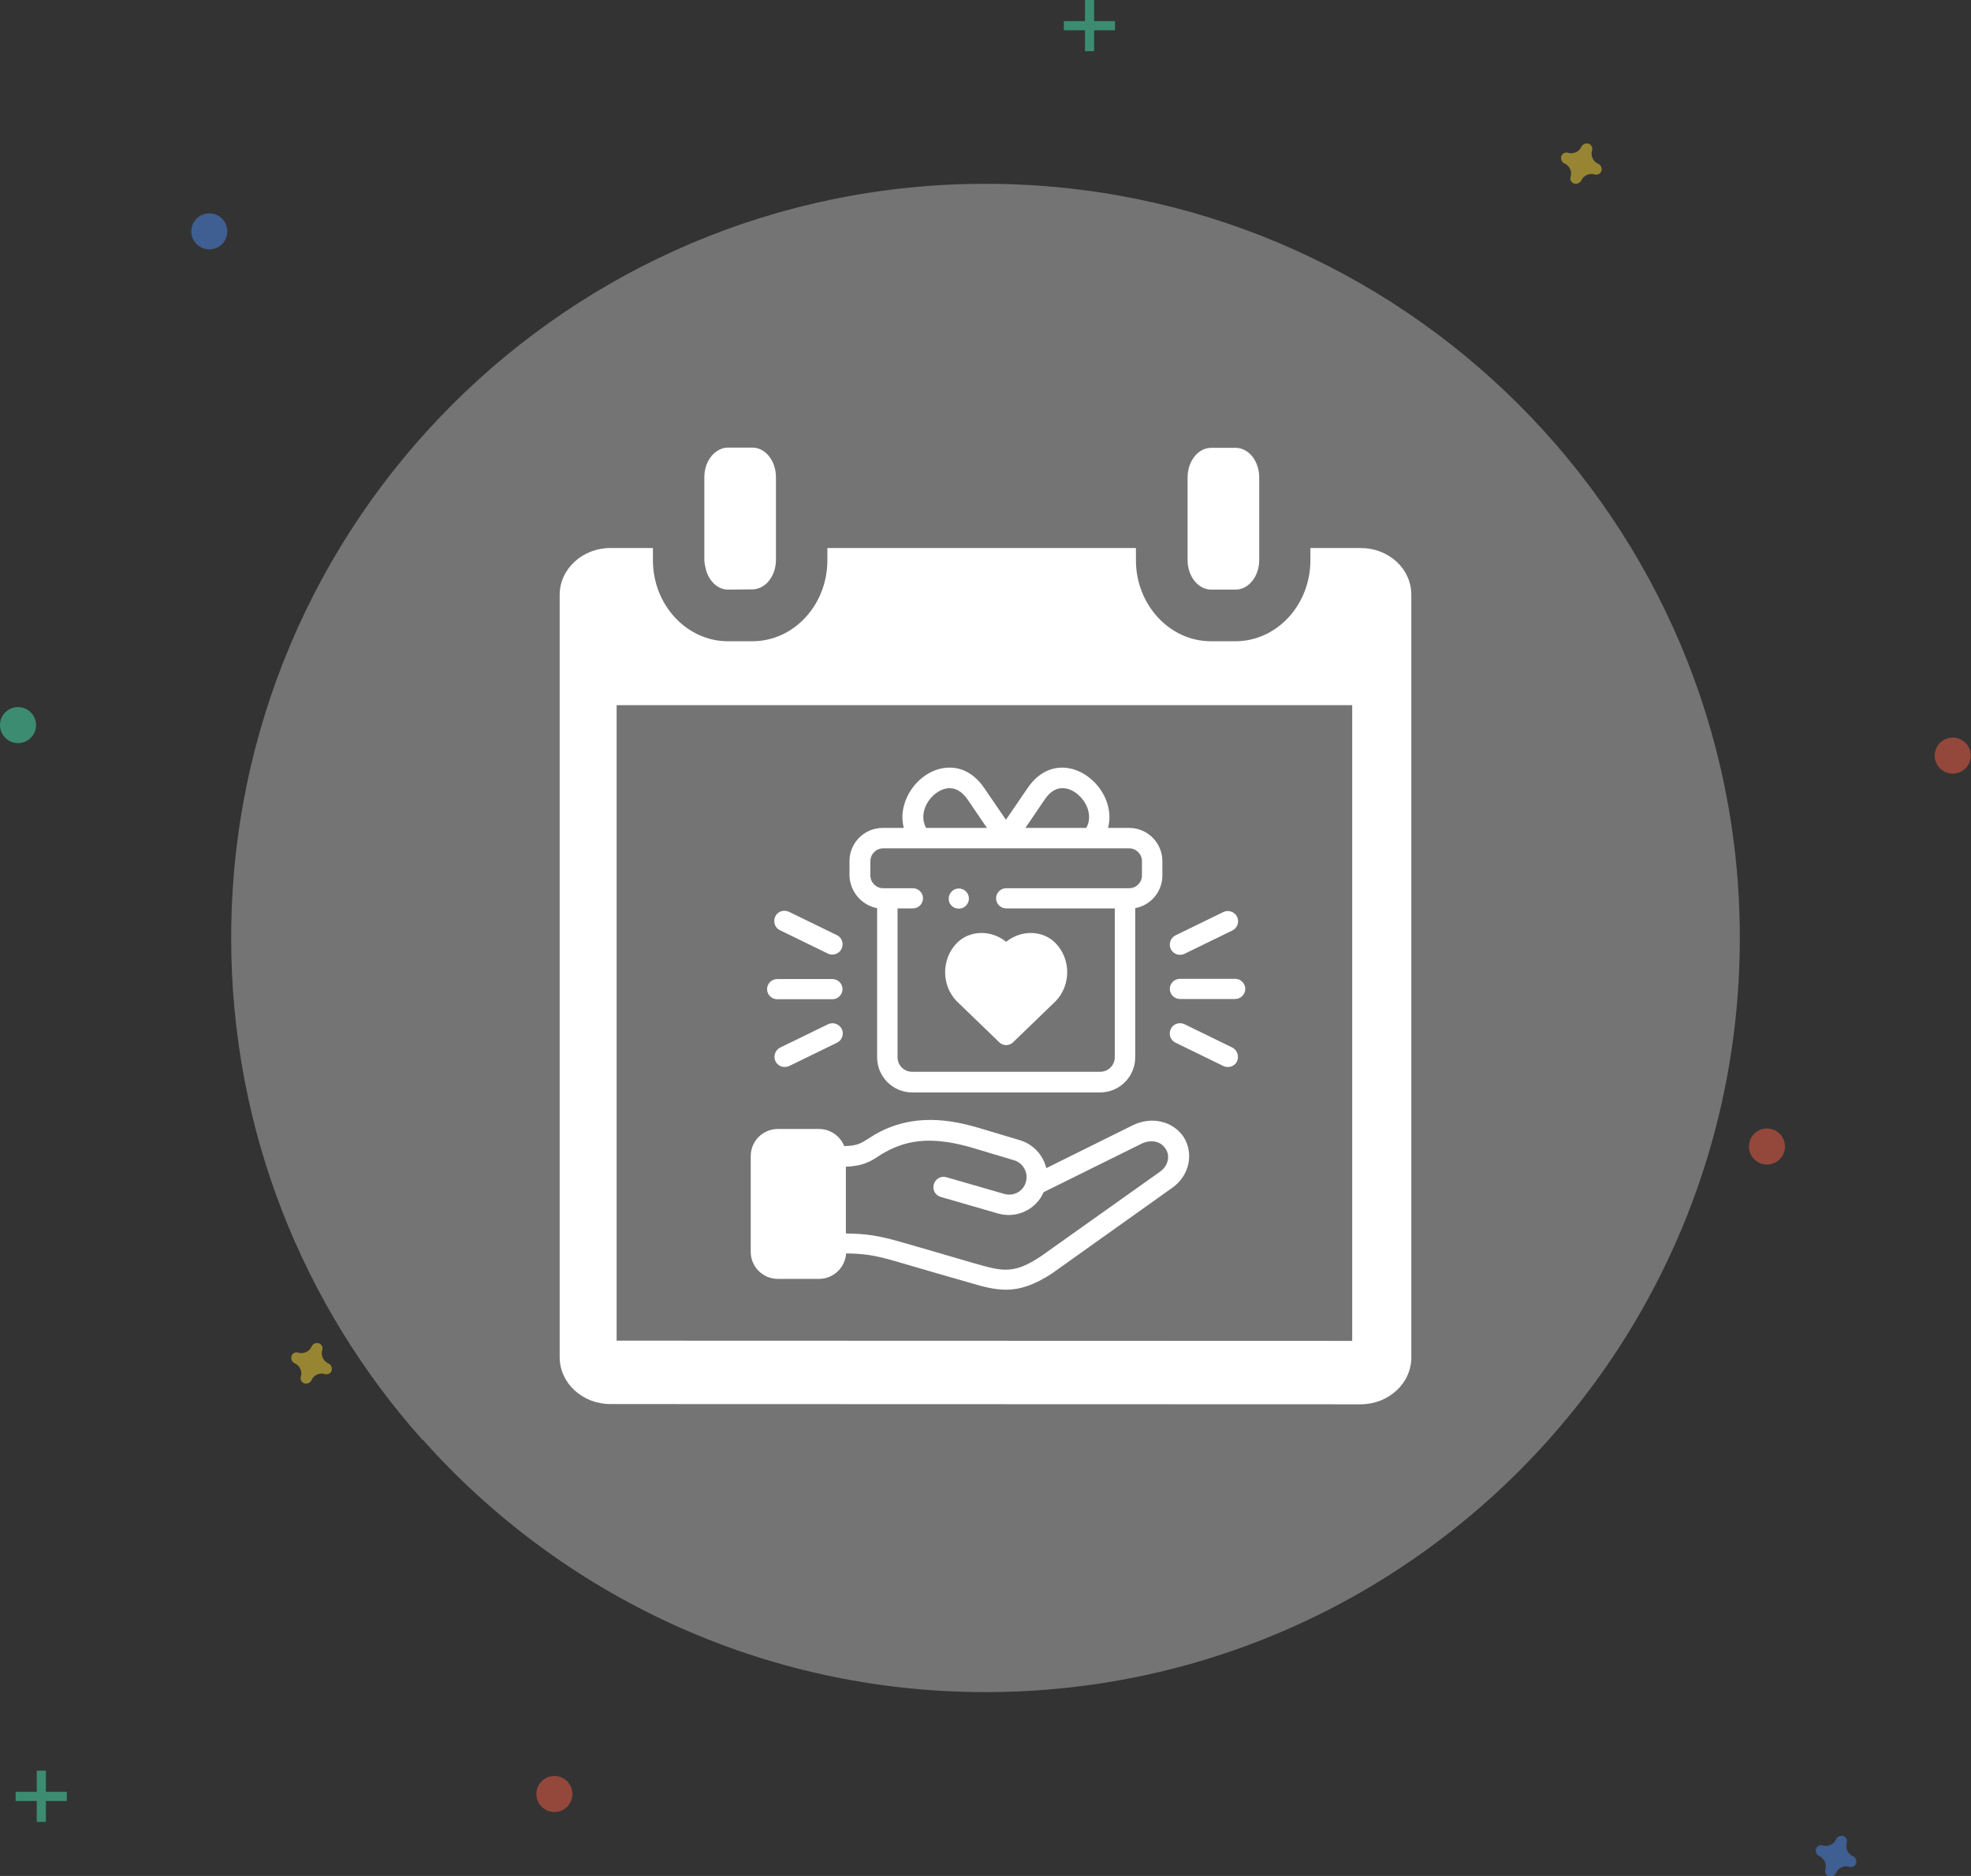
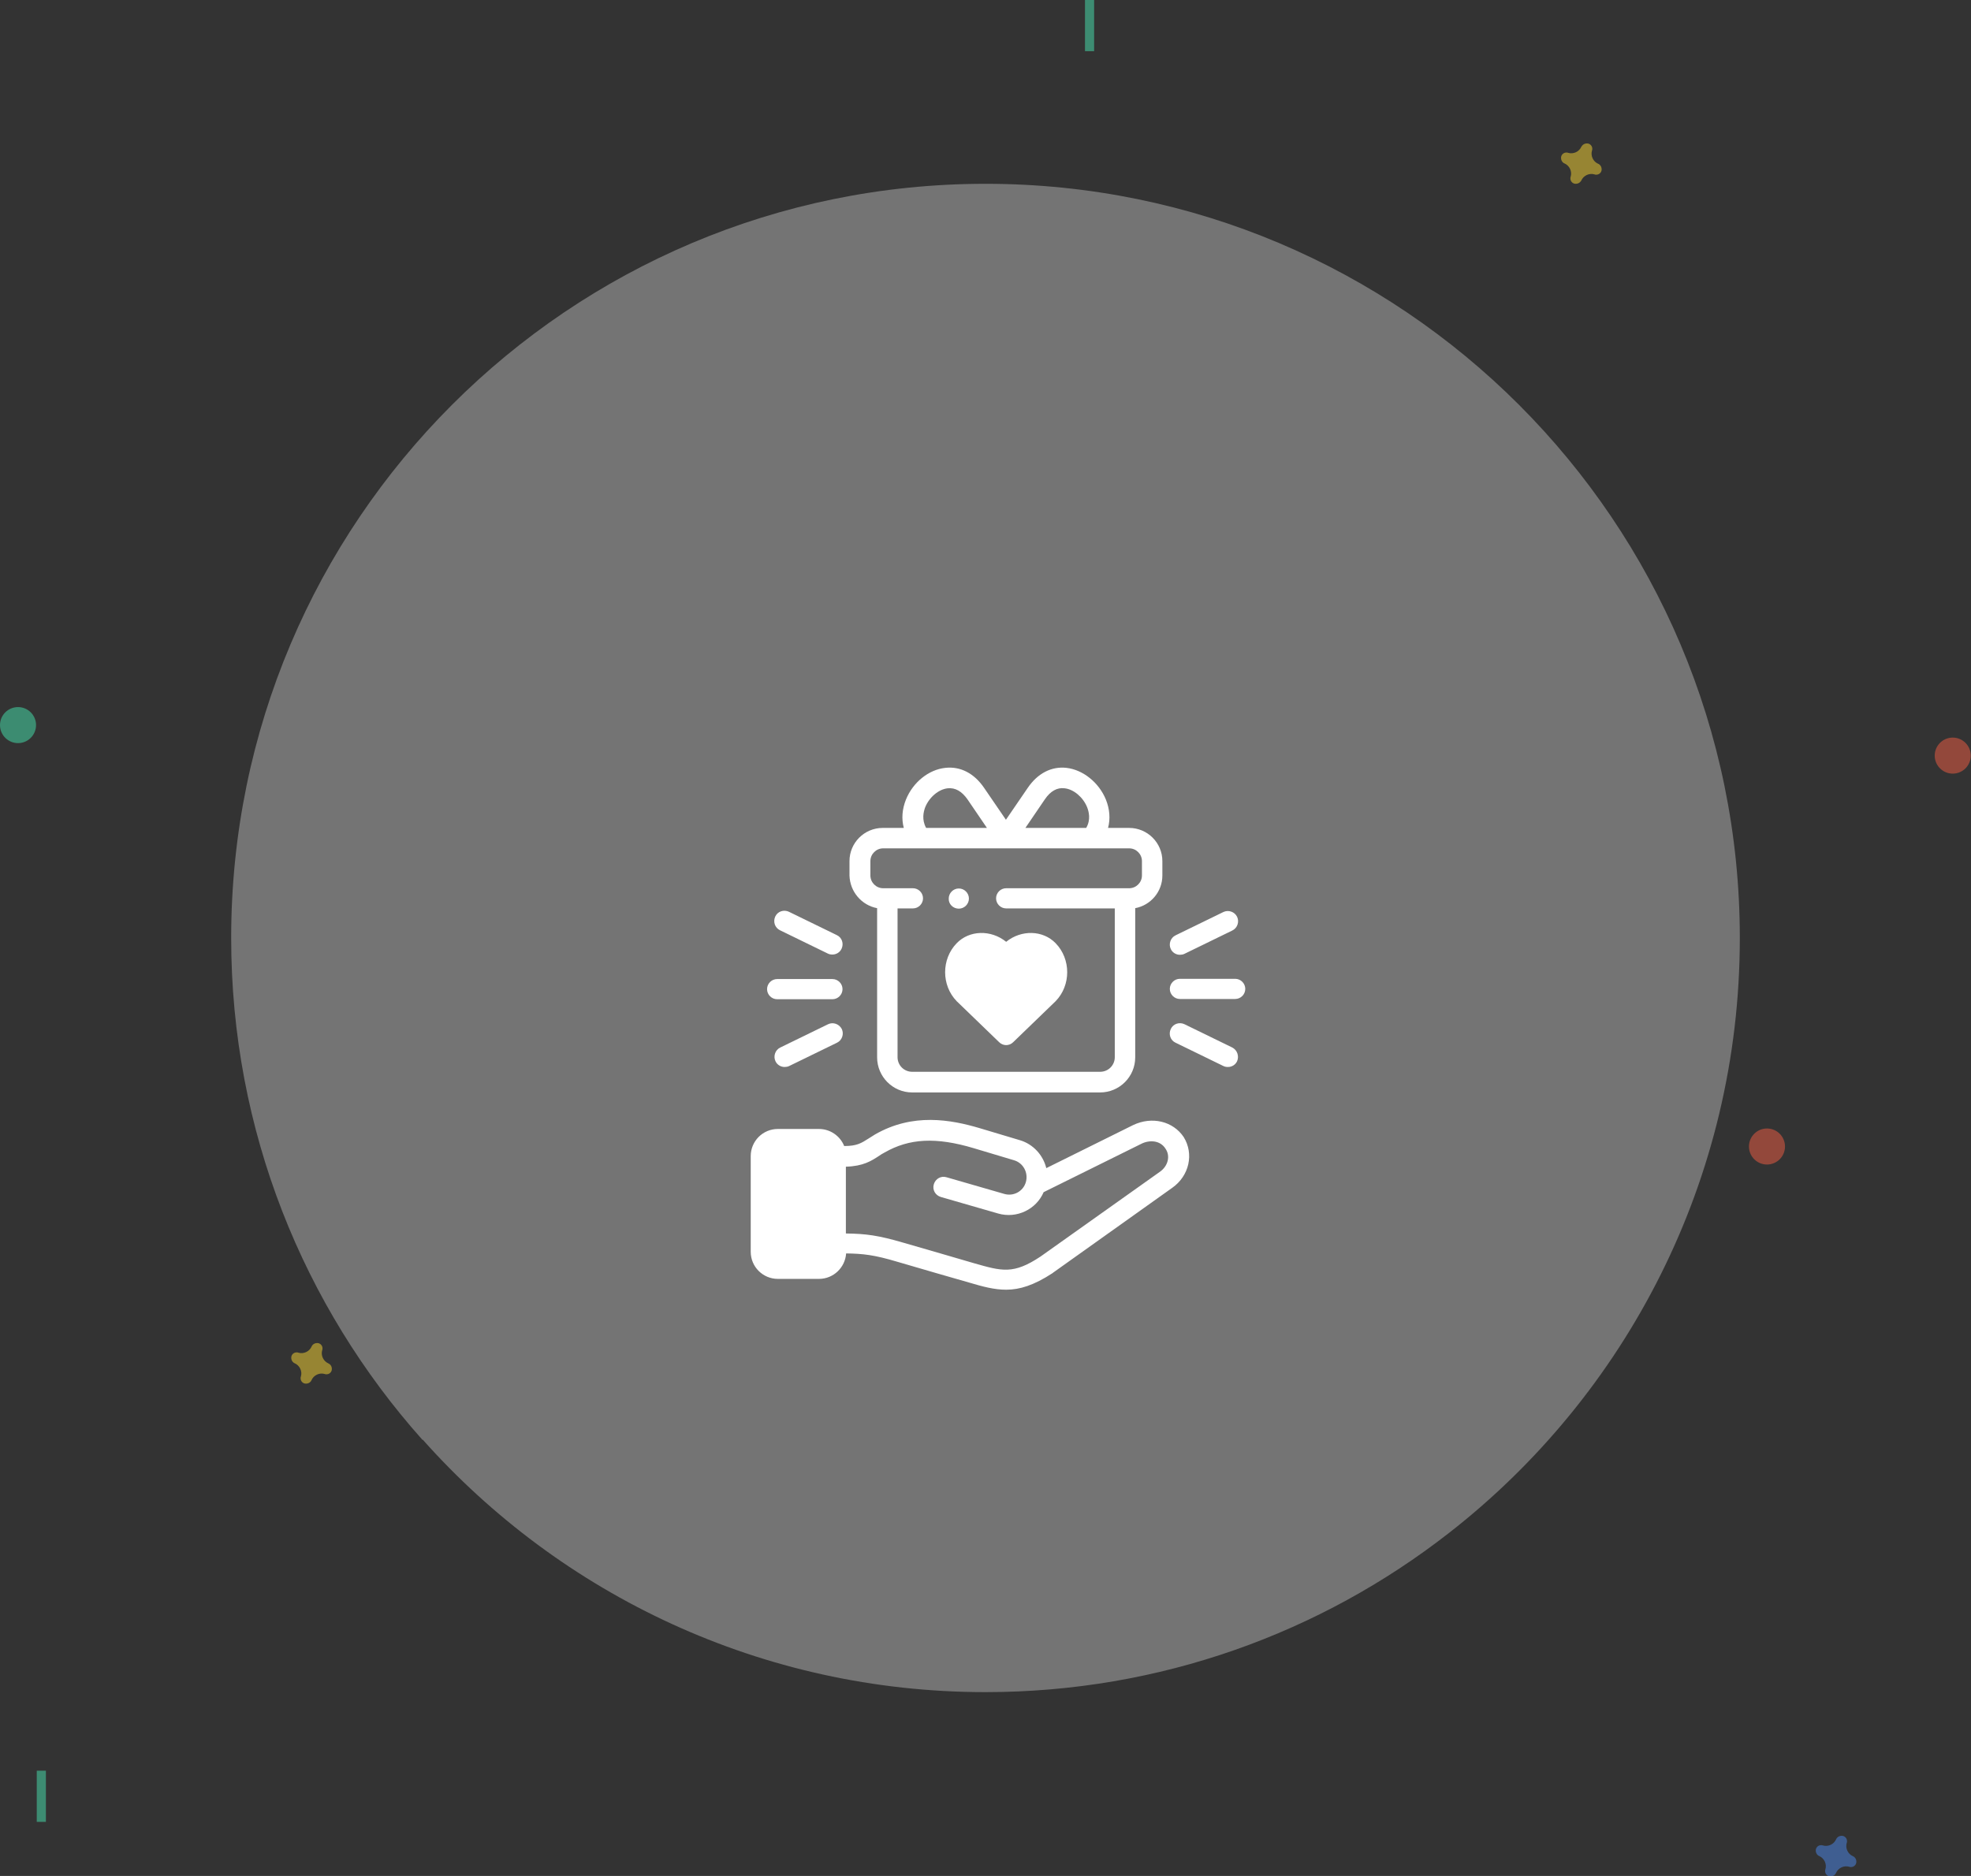
<svg xmlns="http://www.w3.org/2000/svg" version="1.1" id="f20e0c25-d928-42cc-98d1-13cc230663ea" x="0px" y="0px" viewBox="0 0 820.2 780.8" style="enable-background:new 0 0 820.2 780.8;" xml:space="preserve">
  <rect x="0" y="0" width="820.2" height="780.8" fill="#333333" stroke="none" />
  <style type="text/css">
	.st0{opacity:0.5;}
	.st1{fill:#47E6B1;}
	.st2{opacity:0.5;fill:#4D8AF0;enable-background:new    ;}
	.st3{opacity:0.5;fill:#FDD835;enable-background:new    ;}
	.st4{opacity:0.5;fill:#F55F44;enable-background:new    ;}
	.st5{opacity:0.5;fill:#47E6B1;enable-background:new    ;}
	.st6{opacity:0.4;fill:#D4D4D4;enable-background:new    ;}
	.st7{display:none;}
	.st8{fill:#FFFFFF;}
</style>
  <g class="st0">
    <rect x="15.3" y="737" class="st1" width="3.8" height="21.3" />
-     <rect x="6.5" y="745.8" class="st1" width="21.3" height="3.8" />
  </g>
  <g class="st0">
    <rect x="451.5" class="st1" width="3.8" height="21.3" />
-     <rect x="442.7" y="8.8" class="st1" width="21.3" height="3.8" />
  </g>
-   <path class="st2" d="M771.1,772.6c-2.1-0.9-3.3-3.3-2.6-5.6c0.1-0.2,0.1-0.3,0.1-0.5l0,0c0.1-1.3-0.9-2.4-2.2-2.4  c-0.8,0-1.5,0.3-2,0.9l0,0c-0.1,0.1-0.2,0.3-0.3,0.5c-0.9,2.1-3.3,3.3-5.6,2.6c-0.2-0.1-0.3-0.1-0.5-0.1l0,0  c-1.3-0.1-2.4,0.9-2.4,2.2c0,0.8,0.3,1.5,0.9,2l0,0c0.1,0.1,0.3,0.2,0.5,0.3c2.1,0.9,3.3,3.3,2.6,5.6c-0.1,0.2-0.1,0.3-0.1,0.5l0,0  c-0.1,1.3,0.9,2.4,2.2,2.4c0.8,0,1.5-0.3,2-0.9l0,0c0.1-0.1,0.2-0.3,0.3-0.5c0.9-2.1,3.3-3.3,5.6-2.6c0.2,0.1,0.3,0.1,0.5,0.1l0,0  c1.3,0.1,2.4-0.9,2.4-2.2c0-0.8-0.3-1.5-0.9-2l0,0C771.4,772.7,771.2,772.6,771.1,772.6z" />
+   <path class="st2" d="M771.1,772.6c-2.1-0.9-3.3-3.3-2.6-5.6c0.1-0.2,0.1-0.3,0.1-0.5l0,0c0.1-1.3-0.9-2.4-2.2-2.4  c-0.8,0-1.5,0.3-2,0.9l0,0c-0.1,0.1-0.2,0.3-0.3,0.5c-0.9,2.1-3.3,3.3-5.6,2.6c-0.2-0.1-0.3-0.1-0.5-0.1l0,0  c-1.3-0.1-2.4,0.9-2.4,2.2c0,0.8,0.3,1.5,0.9,2l0,0c0.1,0.1,0.3,0.2,0.5,0.3c2.1,0.9,3.3,3.3,2.6,5.6c-0.1,0.2-0.1,0.3-0.1,0.5l0,0  c-0.1,1.3,0.9,2.4,2.2,2.4c0.8,0,1.5-0.3,2-0.9l0,0c0.1-0.1,0.2-0.3,0.3-0.5c0.9-2.1,3.3-3.3,5.6-2.6c0.2,0.1,0.3,0.1,0.5,0.1l0,0  c1.3,0.1,2.4-0.9,2.4-2.2c0-0.8-0.3-1.5-0.9-2l0,0z" />
  <path class="st3" d="M136.7,567.5c-2.1-0.9-3.3-3.3-2.6-5.6c0.1-0.2,0.1-0.3,0.1-0.5l0,0c0.1-1.3-0.9-2.4-2.2-2.4  c-0.8,0-1.5,0.3-2,0.9l0,0c-0.1,0.1-0.2,0.3-0.3,0.5c-0.9,2.1-3.3,3.3-5.6,2.6c-0.2-0.1-0.3-0.1-0.5-0.1l0,0  c-1.3-0.1-2.4,0.9-2.4,2.2c0,0.8,0.3,1.5,0.9,2l0,0c0.1,0.1,0.3,0.2,0.5,0.3c2.1,0.9,3.3,3.3,2.6,5.6c-0.1,0.2-0.1,0.3-0.1,0.5l0,0  c-0.1,1.3,0.9,2.4,2.2,2.4c0.8,0,1.5-0.3,2-0.9l0,0c0.1-0.1,0.2-0.3,0.3-0.5c0.9-2.1,3.3-3.3,5.6-2.6c0.2,0.1,0.3,0.1,0.5,0.1l0,0  c1.3,0.1,2.4-0.9,2.4-2.2c0-0.8-0.3-1.5-0.9-2l0,0C137,567.7,136.8,567.6,136.7,567.5z" />
  <path class="st3" d="M665.1,68.2c-2.1-0.9-3.3-3.3-2.6-5.6c0.1-0.2,0.1-0.3,0.1-0.5l0,0c0.1-1.3-0.9-2.4-2.2-2.4  c-0.8,0-1.5,0.3-2,0.9l0,0c-0.1,0.1-0.2,0.3-0.3,0.4c-0.9,2.1-3.3,3.3-5.6,2.6c-0.2-0.1-0.3-0.1-0.5-0.1l0,0  c-1.3-0.1-2.4,0.9-2.4,2.2c0,0.8,0.3,1.5,0.9,2l0,0c0.1,0.1,0.3,0.2,0.5,0.3c2.1,0.9,3.3,3.3,2.6,5.6c-0.1,0.2-0.1,0.3-0.1,0.5l0,0  c-0.1,1.3,0.9,2.4,2.2,2.4c0.8,0,1.5-0.3,2-0.9l0,0c0.1-0.1,0.2-0.3,0.3-0.4c0.9-2.1,3.3-3.3,5.6-2.6c0.2,0.1,0.3,0.1,0.5,0.1l0,0  c1.3,0.1,2.4-0.9,2.4-2.2c0-0.8-0.3-1.5-0.9-2l0,0C665.4,68.3,665.2,68.2,665.1,68.2z" />
  <circle class="st4" cx="812.6" cy="314.5" r="7.5" />
-   <circle class="st4" cx="230.7" cy="746.7" r="7.5" />
  <circle class="st4" cx="735.3" cy="477.2" r="7.5" />
-   <circle class="st2" cx="87.1" cy="96.3" r="7.5" />
  <circle class="st5" cx="7.5" cy="301.8" r="7.5" />
  <g>
    <path class="st6" d="M724,390.4c0,100.7-47.4,190.3-121.1,247.7c-53.2,41.5-120.1,66.2-192.8,66.2c-93.1,0-176.8-40.6-234.2-105.1   l-0.1,0.1c-49.5-55.5-79.6-128.7-79.6-208.9c0-173.3,140.5-313.9,313.9-313.9S724,217.1,724,390.4z" />
    <path class="st7" d="M307.7,135.6h-11.8c-1.5,0-2.9,0.3-4.3,0.8c-6.9,2.2-12.1,9.7-12.1,18.5v8.1v20.9v10.9c0,2,0.3,3.9,0.8,5.7   c2.1,7.8,8.2,13.6,15.6,13.6h11.8c9.1,0,16.4-8.6,16.4-19.3v-10.9V163v-8.1C324.1,144.3,316.7,135.6,307.7,135.6z M540.7,135.6   h-11.8c-9.1,0-16.4,8.6-16.4,19.3v8.1v20.9v10.9c0,10.7,7.3,19.3,16.4,19.3h11.8c9.1,0,16.4-8.6,16.4-19.3v-10.9V163v-8.1   C557.1,144.3,549.8,135.6,540.7,135.6z M601.2,183.9h-29.3v10.9c0,18.8-14,34.1-31.2,34.1h-11.8c-17.2,0-31.2-15.3-31.2-34.1v-10.9   H338.8v10.9c0,18.8-14,34.1-31.2,34.1h-11.8c-17.2,0-31.2-15.3-31.2-34.1v-10.9h-25.5c-16.3,0-29.5,12.4-29.5,27.6v367.9   c0,15.3,13.2,27.6,29.5,27.6h362c16.3,0,29.5-12.3,29.5-27.6V211.6C630.6,196.3,617.5,183.9,601.2,183.9z M592,566.5l-344.8-0.1   V269.8H592V566.5z" />
    <g>
-       <path class="st8" d="M254,584.4c-11.6,0-21.1-8.7-21.1-19.5V247.6c0-10.8,9.5-19.5,21.1-19.5h17.7v5.1c0,18.5,14,33.7,31.2,33.7    h10.2c17.2,0,31.2-15.1,31.2-33.7v-5.1h128.4v5.1c0,18.5,14,33.7,31.2,33.7h10.2c17.2,0,31.2-15.1,31.2-33.7v-5.1h21    c5.7,0,11,2.1,15,5.8c3.9,3.7,6,8.5,6,13.7V565c0,10.8-9.5,19.5-21.1,19.5L254,584.4L254,584.4z M256.6,558l306.1,0.1V293.5H256.6    V558z M504,245.4c-5.4,0-9.8-5.5-9.8-12.3v-34.4c0-6.8,4.4-12.3,9.8-12.3h10.2c5.4,0,9.8,5.5,9.8,12.3v34.4    c0,6.8-4.4,12.3-9.8,12.3L504,245.4L504,245.4z M302.9,245.4c-4.2,0-7.9-3.5-9.2-8.5c-0.3-1.5-0.6-2.7-0.6-3.9v-34.4    c0-5.6,3-10.4,7.4-11.9c0.9-0.3,1.7-0.4,2.4-0.4h10.2c5.4,0,9.8,5.5,9.8,12.3V233c0,6.8-4.4,12.3-9.8,12.3L302.9,245.4    L302.9,245.4z" />
      <path class="st8" d="M471.5,468.3l-36.1,17.9c-1.3-5.3-5.3-9.9-10.9-11.6l-16.7-5c-12.1-3.6-27.9-6.5-43.7,2.6    c-1,0.6-1.9,1.2-2.7,1.7c-3,1.9-4.8,3.1-10.1,3.1c-1.7-4.2-5.8-7.1-10.5-7.1h-17.1c-6.3,0-11.3,5.1-11.3,11.3v39.8    c0,6.3,5.1,11.3,11.3,11.3h17.1c6,0,10.9-4.7,11.3-10.6c7.1,0.1,11.7,0.6,21.4,3.5c5.3,1.6,27.9,8.1,29.7,8.6    c5.7,1.7,10.5,3,15.5,3c5.6,0,11.5-1.8,19.3-6.9c0,0,0.1,0,0.1-0.1l49.7-35.4c7.1-5,9.1-14.1,4.8-21.1    C488.2,466.7,479.4,464.5,471.5,468.3L471.5,468.3z M482.7,487.7L433,523c-11.3,7.5-16,6.1-27.6,2.8c-1.7-0.5-24.3-7.1-29.6-8.6    c-10.3-3-15.4-3.7-23.8-3.8v-27.8c7.2-0.2,10.6-2.4,13.8-4.5c0.7-0.5,1.5-1,2.3-1.4c10.3-5.9,21.4-6.5,37.1-1.8l16.7,5    c3.9,1.1,6.1,5.2,5,9.1c0,0,0,0,0,0c-1.1,3.9-5.2,6.1-9.1,4.9l-23.9-6.9c-2.3-0.7-4.6,0.6-5.3,2.9c-0.7,2.3,0.6,4.6,2.9,5.3    l23.9,6.9c7.7,2.2,15.8-1.7,18.9-8.9l40.8-20.2c3.3-1.6,7.7-1.4,9.9,2.1C487.1,481.1,486.1,485.3,482.7,487.7L482.7,487.7z     M398.2,416.8l17.6,17c0.8,0.8,1.9,1.2,2.9,1.2s2.1-0.4,2.9-1.2l17.6-17c0,0,0.1-0.1,0.1-0.1c6.4-6.6,6.4-17.5,0-24.1    c-5.3-5.5-14.3-5.7-20.6-0.6c-6.3-5.1-15.3-4.9-20.6,0.6c-6.4,6.6-6.4,17.5,0,24.1C398.1,416.8,398.1,416.8,398.2,416.8    L398.2,416.8z M323.4,415.9h23c2.3,0,4.2-1.9,4.2-4.2s-1.9-4.2-4.2-4.2h-23c-2.3,0-4.2,1.9-4.2,4.2S321.1,415.9,323.4,415.9z     M324.6,387.2l19.9,9.7c0.6,0.3,1.2,0.4,1.9,0.4c1.6,0,3.1-0.9,3.8-2.4c1-2.1,0.2-4.7-2-5.7l-19.9-9.7c-2.1-1-4.7-0.2-5.7,2    C321.6,383.7,322.5,386.2,324.6,387.2z M344.6,426.3l-19.9,9.7c-2.1,1-3,3.6-2,5.7c0.7,1.5,2.2,2.4,3.8,2.4c0.6,0,1.3-0.1,1.9-0.4    l19.9-9.7c2.1-1,3-3.6,2-5.7C349.2,426.2,346.7,425.3,344.6,426.3L344.6,426.3z M514,407.4h-23c-2.3,0-4.2,1.9-4.2,4.2    s1.9,4.2,4.2,4.2h23c2.3,0,4.2-1.9,4.2-4.2S516.3,407.4,514,407.4z M491,397.4c0.6,0,1.3-0.1,1.9-0.4l19.9-9.7c2.1-1,3-3.6,2-5.7    c-1-2.1-3.6-3-5.7-2l-19.9,9.7c-2.1,1-3,3.6-2,5.7C487.9,396.5,489.4,397.4,491,397.4L491,397.4z M512.8,436l-19.9-9.7    c-2.1-1-4.7-0.2-5.7,2c-1,2.1-0.2,4.7,2,5.7l19.9,9.7c0.6,0.3,1.2,0.4,1.9,0.4c1.6,0,3.1-0.9,3.8-2.4    C515.7,439.6,514.9,437.1,512.8,436L512.8,436z M365,378v62.1c0,8,6.5,14.6,14.6,14.6h78.2c8,0,14.6-6.5,14.6-14.6V378    c6.4-1.2,11.3-6.8,11.3-13.6v-6c0-7.6-6.2-13.8-13.8-13.8h-8.8c1-3.8,0.7-7.8-0.9-11.8c-2.9-7.1-9.5-12.4-16.4-13.2    c-6.3-0.7-12,2.3-16.1,8.3l-9.1,13.3l-9.1-13.3c-4.1-6-9.8-9-16.1-8.3c-6.9,0.7-13.5,6-16.4,13.2c-1.6,4-1.9,8-0.9,11.8h-8.8    c-7.6,0-13.8,6.2-13.8,13.8v6C353.7,371.2,358.6,376.8,365,378L365,378z M434.8,332.7c2.3-3.4,5.1-5,8.2-4.6    c3.8,0.4,7.7,3.7,9.4,7.9c0.7,1.8,1.6,5.2-0.4,8.6h-25.3L434.8,332.7z M385,336c1.7-4.2,5.6-7.5,9.4-7.9c3.1-0.3,5.8,1.2,8.2,4.6    l8.1,11.9h-25.3C383.5,341.2,384.3,337.9,385,336z M362.2,358.4c0-2.9,2.4-5.3,5.3-5.3h102.4c2.9,0,5.3,2.4,5.3,5.3v6    c0,2.9-2.4,5.3-5.3,5.3h-51.2c-2.3,0-4.2,1.9-4.2,4.2s1.9,4.2,4.2,4.2h45.2v61.9c0,3.4-2.7,6.1-6.1,6.1h-78.2    c-3.4,0-6.1-2.7-6.1-6.1v-61.9h6.4c2.3,0,4.2-1.9,4.2-4.2s-1.9-4.2-4.2-4.2h-12.4c-2.9,0-5.3-2.4-5.3-5.3L362.2,358.4L362.2,358.4    z M399,378.2c2.3,0,4.2-1.9,4.2-4.2s-1.9-4.2-4.2-4.2h0c-2.3,0-4.2,1.9-4.2,4.2C394.7,376.3,396.6,378.2,399,378.2z" />
    </g>
  </g>
</svg>